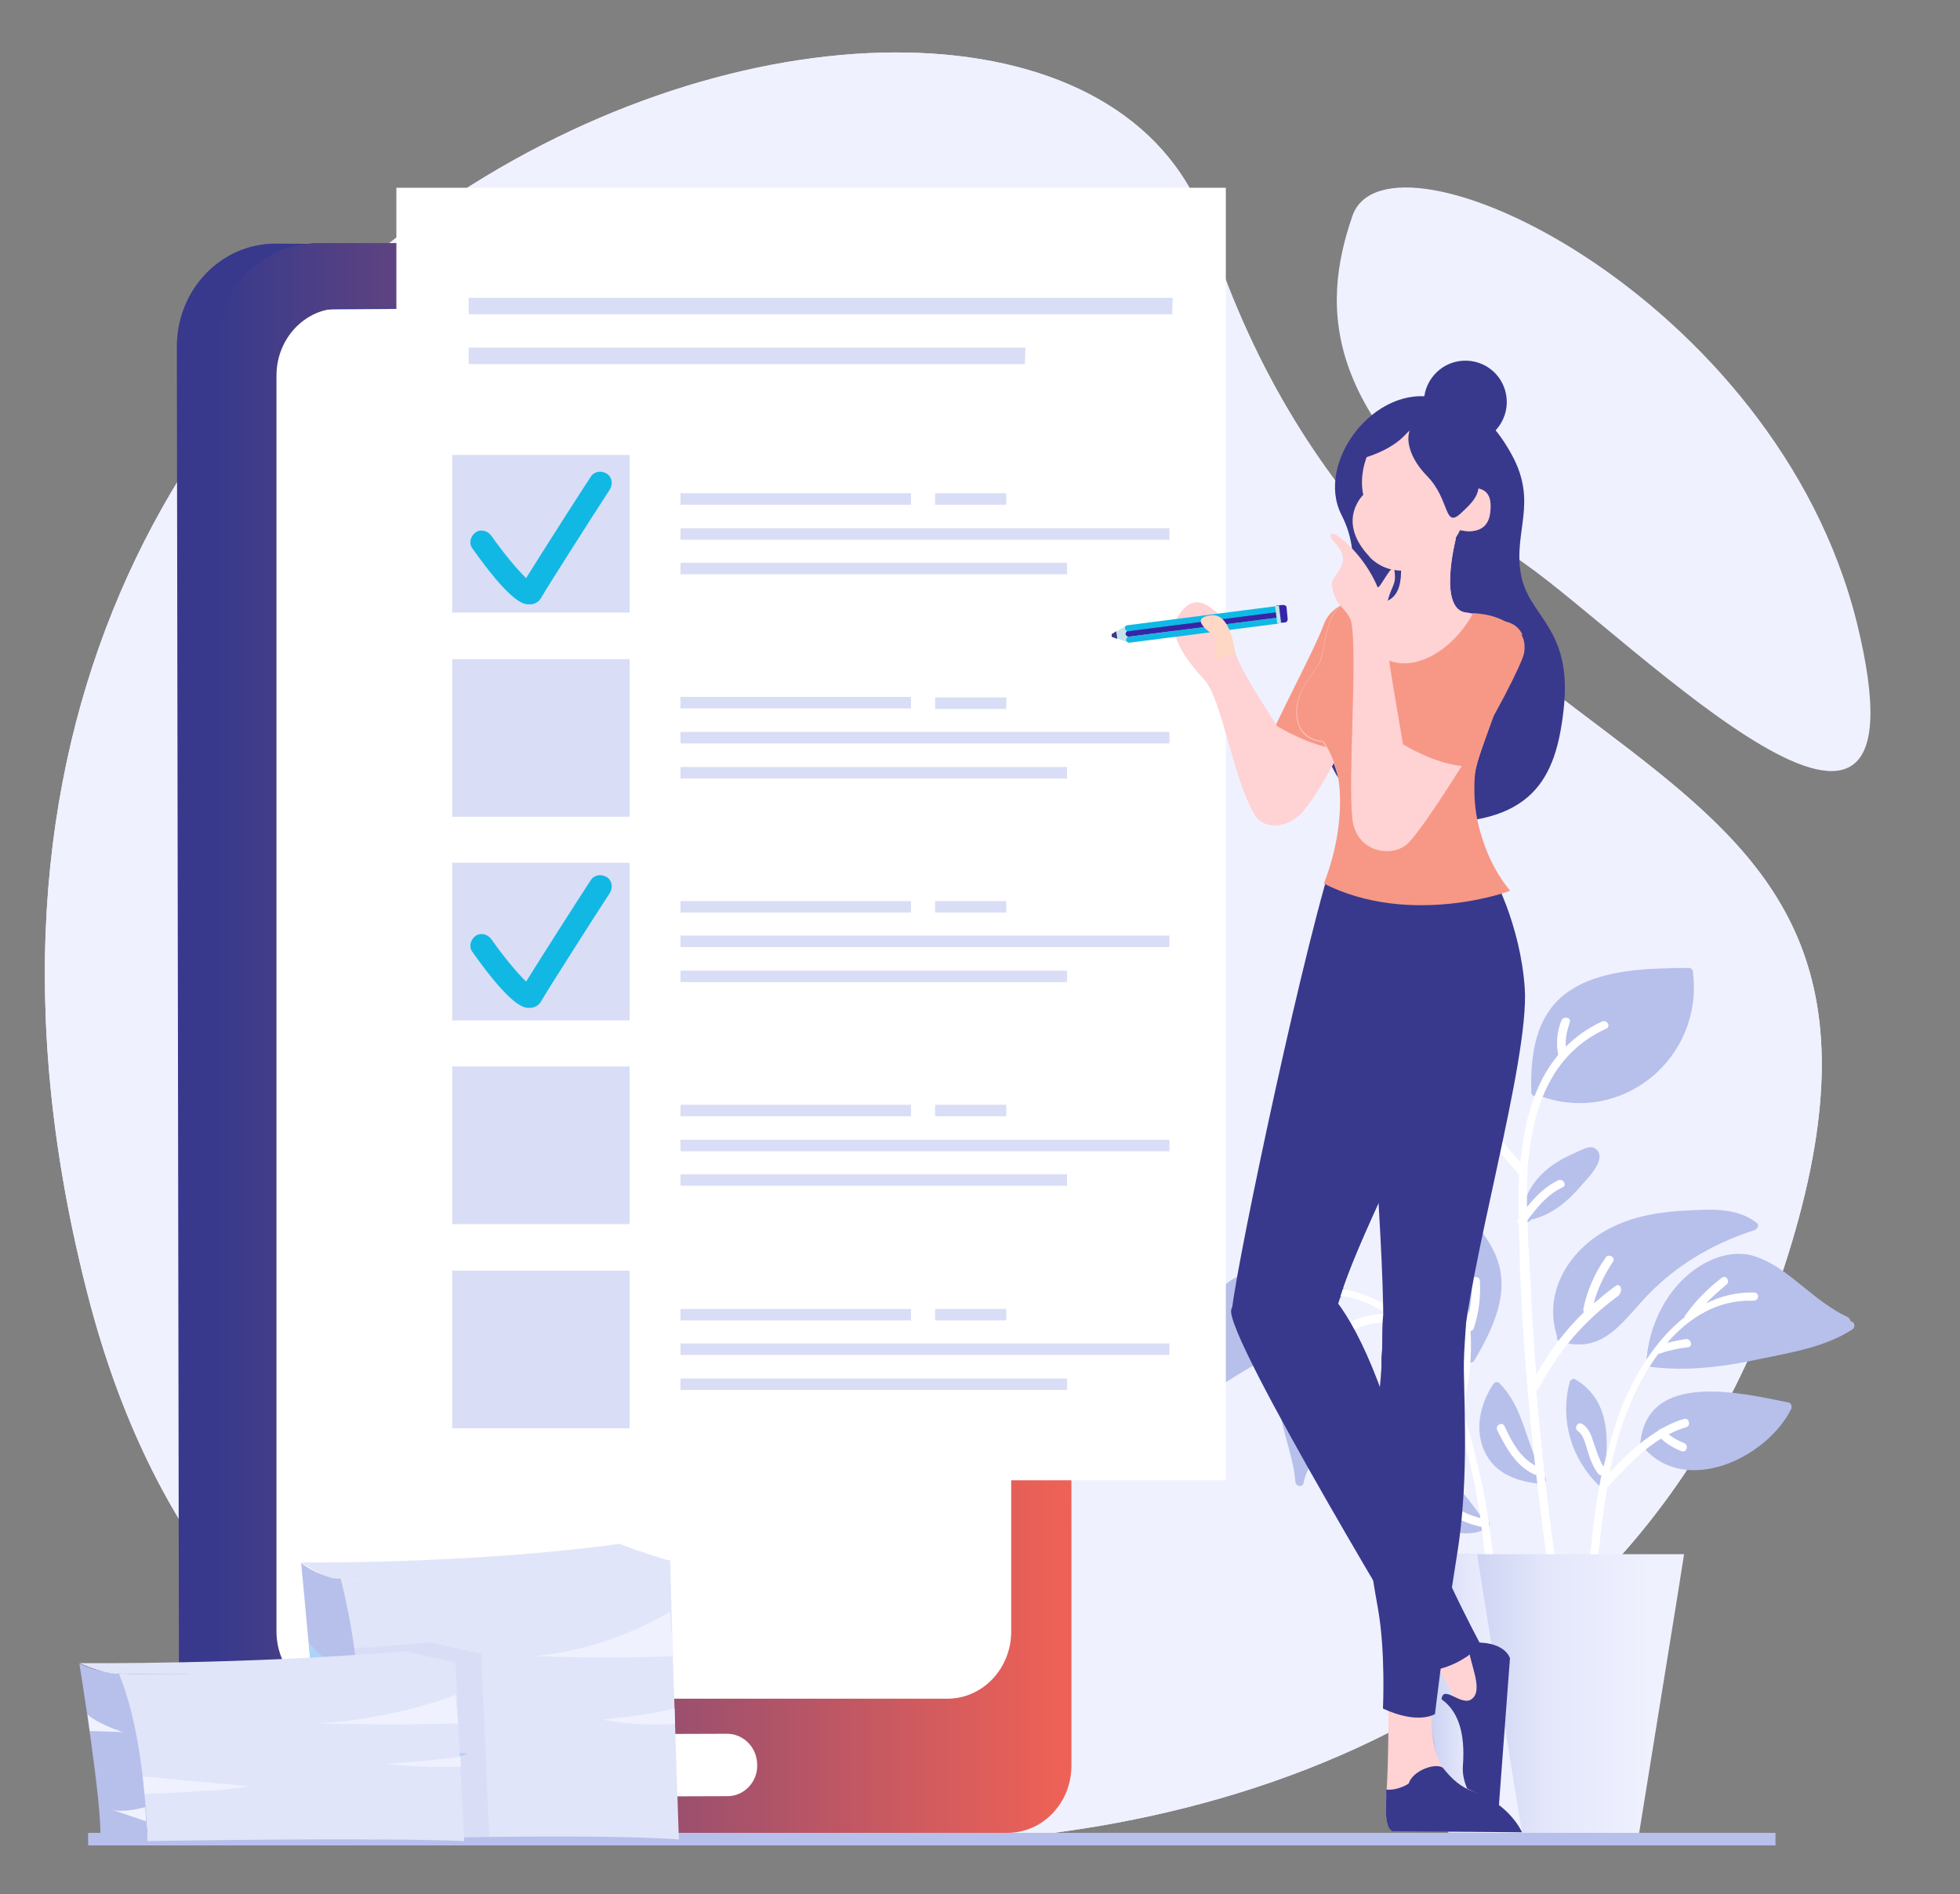
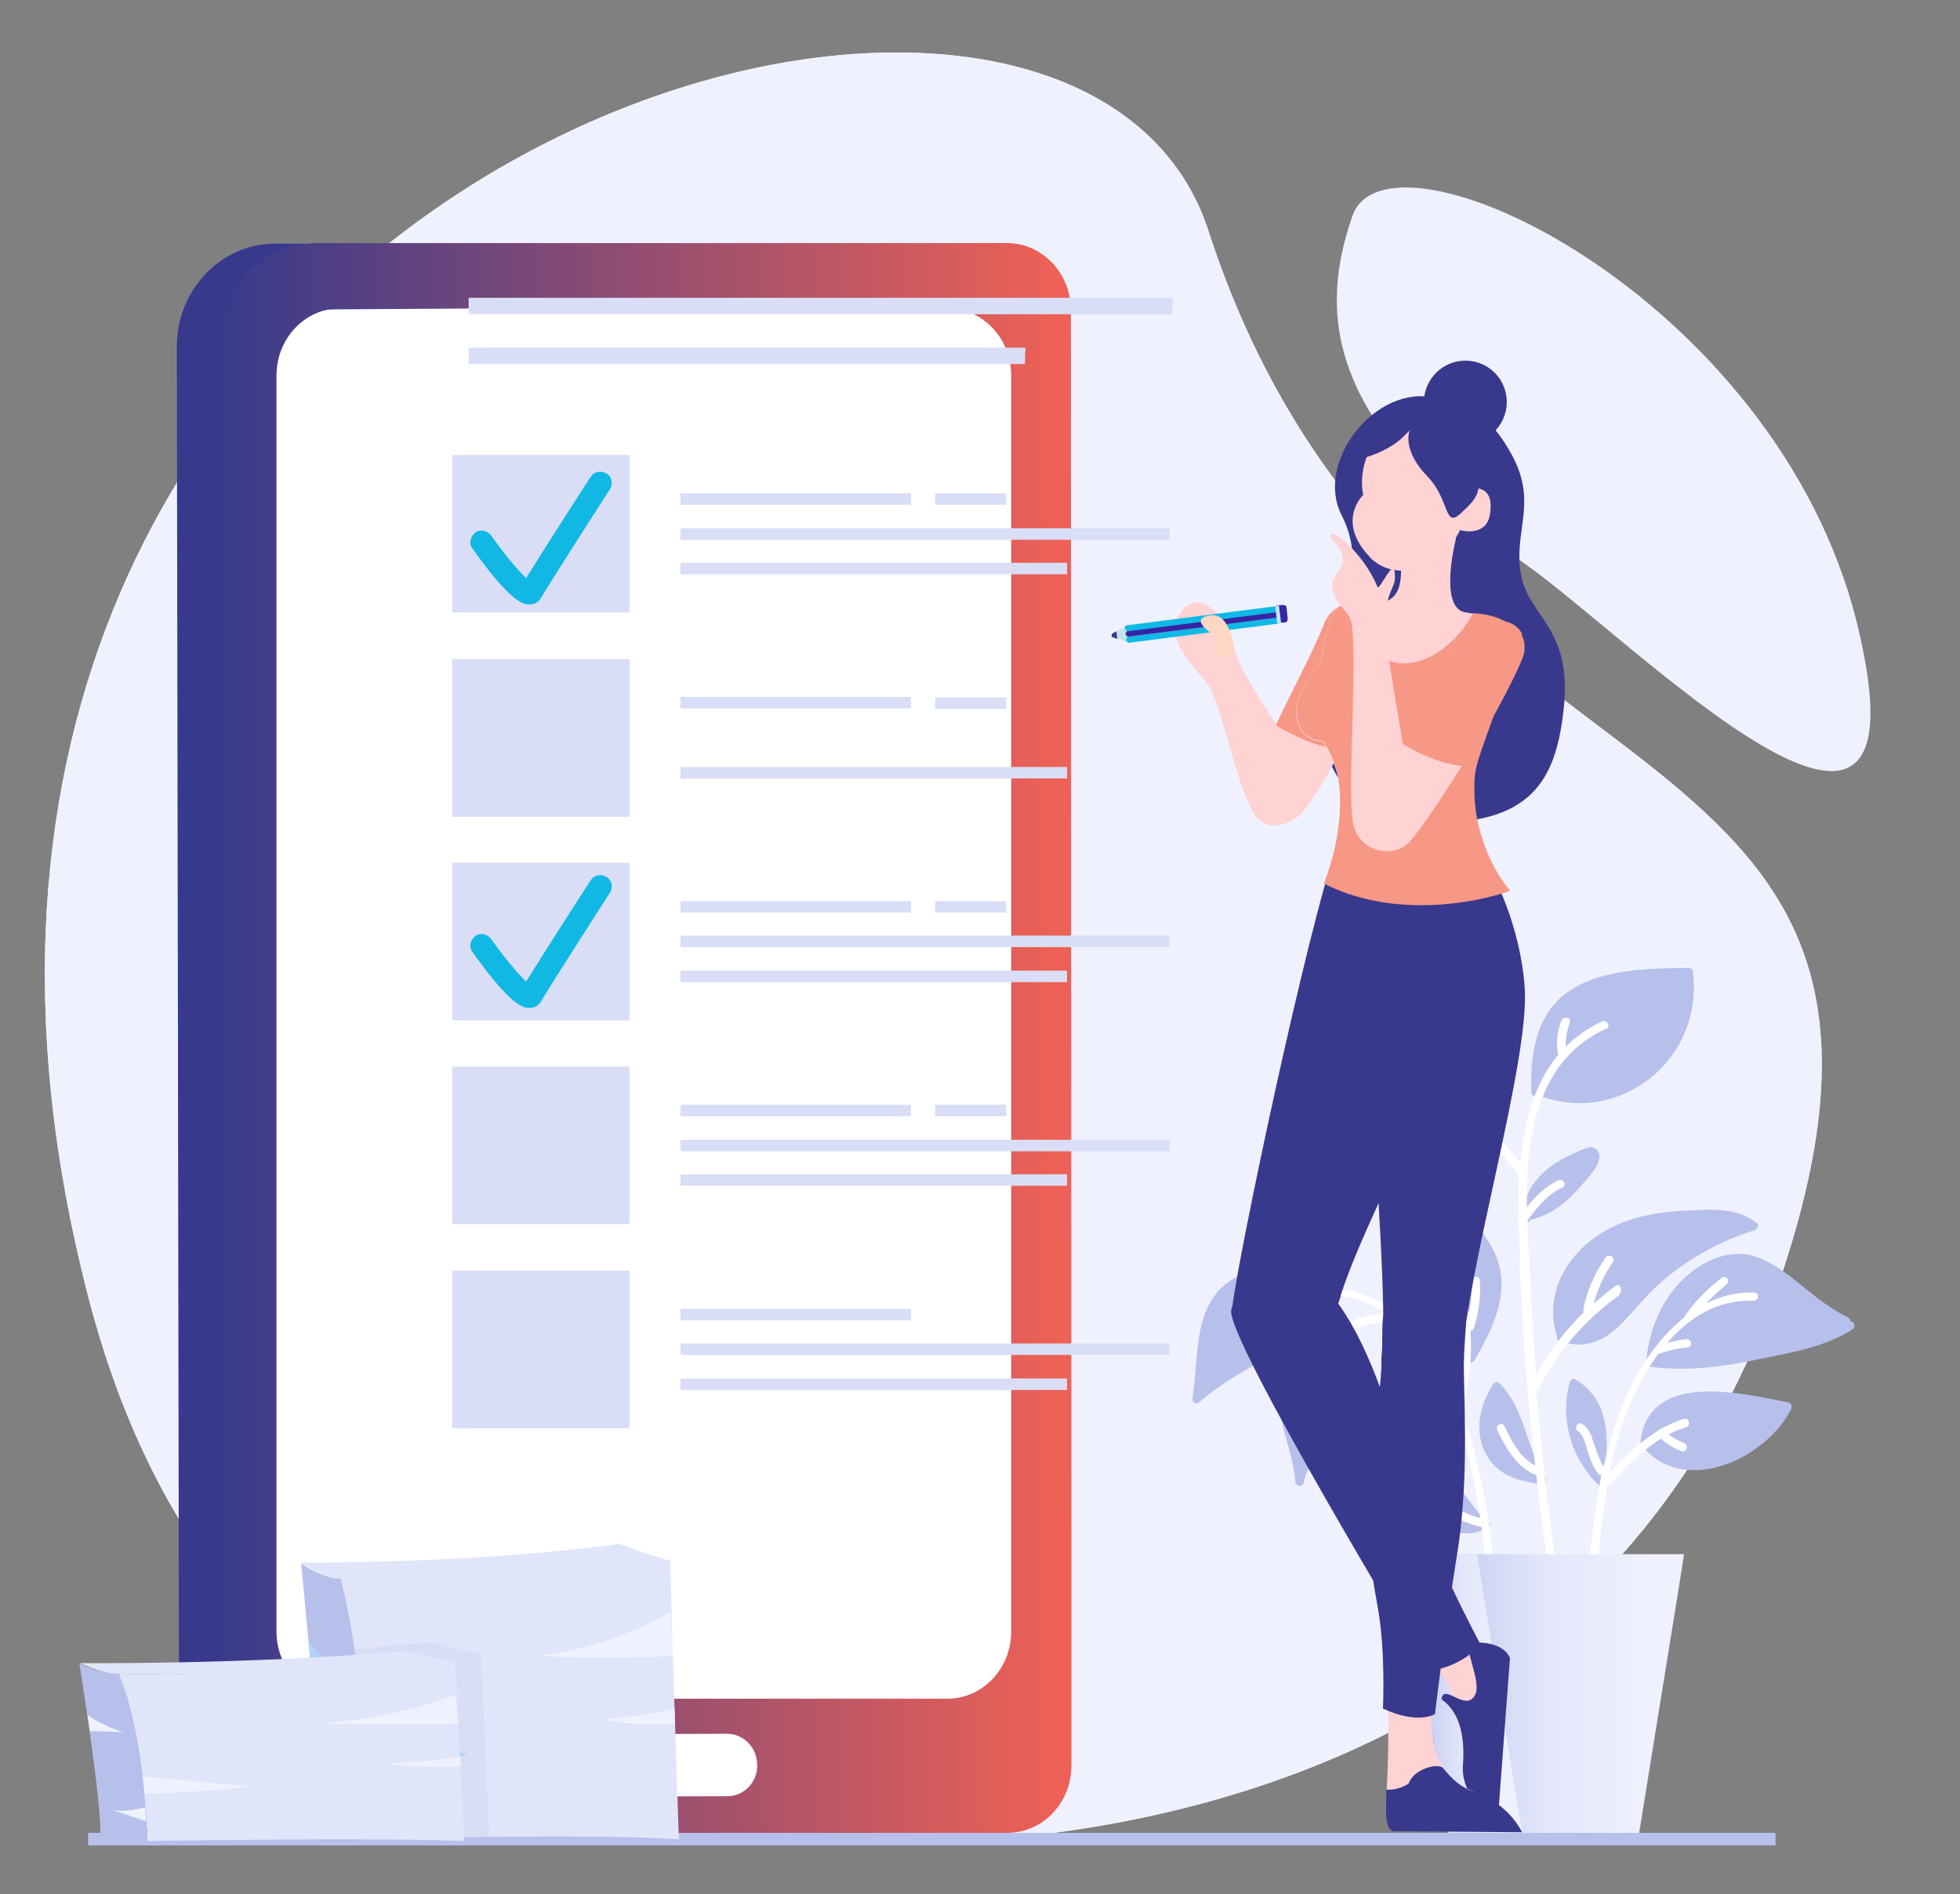
<svg xmlns="http://www.w3.org/2000/svg" version="1.1" id="Layer_1" x="0px" y="0px" viewBox="0 0 358 346" style="enable-background:new 0 0 358 346;" xml:space="preserve">
  <rect x="0" y="0" width="358" height="346" fill="#808080" stroke="none" />
  <style type="text/css">
	.st0{fill:#EAF4F5;}
	.st1{fill:#EFF1FE;}
	.st2{fill:#B7C0EB;}
	.st3{fill:#FFFFFF;}
	.st4{fill:#38398D;}
	.st5{fill:url(#SVGID_1_);}
	.st6{fill:url(#SVGID_00000125579218030047416340000011495801730799589563_);}
	.st7{fill:url(#SVGID_00000085209775118348657220000004112148313271077280_);}
	.st8{fill:url(#SVGID_00000044868410040711862050000018050789797004364442_);}
	.st9{fill:#D9DEF6;}
	.st10{fill:#12B8E4;}
	.st11{fill:#FFD2D4;}
	.st12{fill:#F69885;}
	.st13{fill:#C3E4E8;}
	.st14{fill:#3626A7;}
	.st15{fill:#0EB9E6;}
	.st16{fill:#FED8C5;}
	.st17{fill:#E1E5F9;}
	.st18{fill:#ABD7FF;}
	.st19{opacity:0.2;}
</style>
  <path class="st0" d="M156.3,336.6c51.5,1.7,144.1-14.6,171.7-112.1c27.6-97.4-72.4-75-107.3-182.4C194.6-38-37.1,31,16.1,236.8  C39.5,327.2,111.6,335.1,156.3,336.6L156.3,336.6z" />
  <path class="st1" d="M278.4,102.9c-37.5-26.2-37.1-46.8-31.4-63.4c6.4-18.8,77.4,14.4,92.2,74.4C353.9,174,298.3,116.8,278.4,102.9  L278.4,102.9z" />
  <path class="st1" d="M156.3,336.6c51.5,1.7,144.1-14.6,171.7-112.1c27.6-97.4-72.4-75-107.3-182.4C194.6-38-37.1,31,16.1,236.8  C39.5,327.2,111.6,335.1,156.3,336.6L156.3,336.6z" />
  <path class="st2" d="M324.3,334.8H16.1v2.3h308.2V334.8z" />
  <path class="st3" d="M187.3,54.4L45.4,54.7l0.6,265.2l141.9-0.3L187.3,54.4z" />
  <path class="st4" d="M50.3,44.5l82.1,0.5l0,11.2l-41.6,0.1l-29.6,0.2c-10,0-18.1,8.5-18,19l0.4,216c0,10.5,8.1,18.9,18.1,18.9  l71.2,0.2l0,23.5l-82.1,0.8c-10,0-18.1-8.4-18.1-18.9L32.3,63.5C32.2,53,40.3,44.5,50.3,44.5L50.3,44.5z" />
  <linearGradient id="SVGID_1_" gradientUnits="userSpaceOnUse" x1="39.621" y1="158.48" x2="192.747" y2="158.48" gradientTransform="matrix(1 0 0 -1 0 348)">
    <stop offset="0" style="stop-color:#373A8C" />
    <stop offset="1" style="stop-color:#ED6156" />
  </linearGradient>
  <path class="st5" d="M195.6,56.7c0-6.8-5.2-12.3-11.7-12.3l-121.2,0h-4.9c-0.4,0-0.8,0-1.2,0.1c-0.3,0-0.6,0.1-1,0.1  c-8.9,1.1-15.9,9.1-15.9,18.8l0,252.4c0,10,7.4,18.2,16.9,18.9c0.4,0,0.8,0.1,1.2,0.1h3.7l122.5,0c6.5,0,11.7-5.5,11.7-12.3v-41.9  L195.6,56.7L195.6,56.7z M184.7,68.6l0,211.9V298c0,6.8-5.2,12.3-11.7,12.3l-110.8,0c-6.5,0-11.7-5.5-11.7-12.3L50.5,68.6  c0-6.3,4.5-11.5,10.3-12.2c0.4-0.1,0.9-0.1,1.4-0.1h14.2l96.6,0C179.5,56.3,184.7,61.8,184.7,68.6L184.7,68.6z" />
  <path class="st3" d="M102.8,328.2l30.1-0.1c3,0,5.5-2.6,5.4-5.7c0-3.2-2.5-5.7-5.5-5.7l-30.1,0.1c-3,0-5.5,2.6-5.4,5.7  C97.4,325.6,99.8,328.2,102.8,328.2L102.8,328.2z" />
  <path class="st2" d="M309.2,177.4c0-0.3-0.4-0.6-0.7-0.6c-7.2,0.1-16.3,0.1-22.4,4.6c-5.7,4.2-6.6,11.5-6.4,18.1  c0,0.7,0.8,0.9,1.2,0.6c0,0,0,0,0.1,0C296.1,205.8,311.3,193.3,309.2,177.4L309.2,177.4z" />
  <linearGradient id="SVGID_00000090975137514420032240000006301738775000522371_" gradientUnits="userSpaceOnUse" x1="251.918" y1="151.489" x2="273.742" y2="151.489" gradientTransform="matrix(1 0 0 -1 0 348)">
    <stop offset="0" style="stop-color:#3626A7" />
    <stop offset="1" style="stop-color:#0EB9E6" />
  </linearGradient>
  <path style="fill:url(#SVGID_00000090975137514420032240000006301738775000522371_);" d="M274.1,207c0.1-5-1.1-10.1-5-13.6  c-4.4-4-10.8-6.3-16.1-9c-0.5-0.3-1.4,0.2-1.1,0.9c2.4,6,2,13.4,6.2,18.6c3.6,4.5,9.6,6,14.9,4.3c0.3-0.1,0.4-0.3,0.5-0.5  C273.9,207.6,274.1,207.4,274.1,207L274.1,207z" />
  <path class="st2" d="M320.9,223.4c-3.6-2.8-8.1-2.5-12.4-2.3c-4.8,0.2-9.6,0.9-13.9,3c-7.6,3.6-12.9,11.6-10.2,20  c-0.1,0.4,0.1,0.8,0.5,0.9c7.2,2.3,10.7-2.5,15-7.3c5.6-6.2,12.7-10.5,20.6-13C321,224.5,321.4,223.8,320.9,223.4z" />
  <path class="st2" d="M338.2,241.4c-0.1,0-0.2-0.1-0.3-0.1c-3.1-1.3-5.8-3.8-8.6-6.2c0,0,0,0,0,0c-3-2.6-6.2-5.1-9.8-5.8  c0,0-0.1,0-0.1,0c-1.7-0.3-3.4-0.2-5.4,0.4c-7.7,2.6-12.5,10.6-13.2,18.4c0,0.2,0,0.3,0.1,0.4c0,0,0,0.1,0,0.1  c-0.1,0.4,0.1,1,0.7,1.1c6.6,0.8,13.1,0,19.6-1.4c5.7-1.2,12.2-2.2,17.2-5.5C338.9,242.4,338.8,241.6,338.2,241.4L338.2,241.4z" />
  <path class="st2" d="M326.7,256.2c-8.4-1.7-25.9-6-27.1,7.5c0,0.4,0.2,0.7,0.6,0.7c7.7,9,22.6,1.9,27-7.1  C327.3,256.9,327.2,256.3,326.7,256.2L326.7,256.2z" />
  <path class="st2" d="M273.1,229.1c-2.2-5-7.4-10.1-12.6-12c-0.5-0.2-1,0.3-1,0.7c0.1,9.8-2.3,25.2,8.3,30.6c0.1,0,0.1,0.1,0.2,0.1  c0.3,0.4,1,0.6,1.3,0C272.7,242.7,276.1,235.8,273.1,229.1L273.1,229.1z" />
  <path class="st2" d="M245.4,235.3c-5.2-4.2-13.4-5.2-19.4-2.1c-8.4,4.3-6.9,14.4-8.2,22.2c-0.1,0.8,0.7,1.3,1.3,0.7  c8.3-7.3,19.8-10.1,26.2-19.6C245.7,236.2,245.9,235.7,245.4,235.3L245.4,235.3z" />
  <path class="st2" d="M245.5,243c-0.2-0.4-0.6-0.4-0.9-0.3c-0.2-0.3-0.6-0.4-1-0.2c-4.2,2.3-9,5.5-9.8,10.5c-1,6,2.4,11.8,2.8,17.7  c0.1,0.8,1.3,1.1,1.5,0.2c1.1-5.7,6.9-8.3,9.1-13.4C248.9,253.4,247.9,246.8,245.5,243L245.5,243z" />
  <path class="st2" d="M271.1,277.8c-4.9-6.9-9.9-12.7-18.4-14.9c-0.6-0.2-1.2,0.5-0.9,1.1c1.9,2.9,1.9,6.1,3.5,9c0.9,1.7,2.5,3,4.1,4  c3.6,2.3,8.3,4.4,12.3,2.1C272.6,278.7,271.9,277.5,271.1,277.8L271.1,277.8z" />
  <path class="st2" d="M282.1,269.7c0-0.1,0-0.1-0.1-0.2c-3.3-5.4-3.5-12.2-8.1-16.8c-0.4-0.4-0.9-0.3-1.2,0.2  c-2.3,3.6-3.4,8-1.6,12.1c2,4.4,6.1,5.6,10.5,6.1C282.4,271.1,282.6,270.2,282.1,269.7L282.1,269.7z" />
  <path class="st2" d="M291.5,209.9c-1-0.8-2.2,0-3.2,0.4c-1.8,0.8-3.5,1.6-5.1,2.8c-2.9,2.2-4.9,5.2-5.1,8.8c0,0.1,0,0.2,0,0.3  c0,0.1,0,0.2,0,0.3c0,0.9,1.2,1,1.5,0.3c3.7-0.8,6.6-3.2,9.1-6.1C289.8,215.4,293.7,211.7,291.5,209.9L291.5,209.9z" />
  <path class="st2" d="M293.2,270.3c-0.1-0.1-0.2-0.2-0.3-0.3c1-6.5,1.4-14.1-5.1-18c-0.4-0.3-1,0-1.1,0.5c-1.8,6.9,0.3,14,5.4,18.9  C292.8,272.1,293.9,271,293.2,270.3L293.2,270.3z" />
  <path class="st2" d="M337.5,240.6c-2.8-1.3-5.5-3.4-8.2-5.6c0,0,0,0,0,0c-3.1-2.5-6.3-4.9-9.8-5.8c0,0-0.1,0-0.1,0  c-1.7-0.3-3.4-0.2-5.4,0.4c-7.7,2.6-12.5,10.6-13.2,18.4c0,0.2,0,0.3,0.1,0.4c0,0,0,0.1,0,0.1c0.3,0,0.5-0.1,0.7-0.4  c0.2,0,0.3-0.1,0.4-0.2c2.5-2.7,5.2-5.2,7.8-7.7c1.3-1.2,2.5-2.8,4-3.8c3.1-2.2,5.7-1.8,8.9-0.8c3.8,1.1,7.4,3.1,10.8,5  c1.3,0.7,2.6,2,4.1,1.3c0.3-0.1,0.4-0.4,0.4-0.7C337.9,241,337.7,240.7,337.5,240.6L337.5,240.6z" />
  <path class="st3" d="M269.6,266.4c-0.7-3-1.5-6-2.6-8.9c0,0,0,0,0-0.1c1.4-4.7,1.9-9.5,1.6-14.3c0.3,0,0.5-0.2,0.6-0.5  c0.9-2.8,1.3-5.7,1.1-8.6c0-1-1.6-1-1.5,0c0.1,2-0.1,4-0.5,6c-0.3-2.3-0.8-4.5-1.5-6.8c-0.3-0.9-1.8-0.5-1.5,0.4  c2.2,7.1,2.4,14.2,0.7,21.3c-1.4-3.7-3.2-7.2-5.6-10.2c-5.7-7.3-16-11.7-24.2-8.3c0-0.3-0.2-0.5-0.5-0.6c-3.2-0.8-6.3-0.3-9.1,1.4  c-0.8,0.5-0.1,1.8,0.8,1.3c2.3-1.4,4.8-1.8,7.4-1.4c-1.9,1.1-3.6,2.6-5.1,4.7c-0.6,0.8,0.8,1.6,1.3,0.8c3.9-5.4,11-7.2,17.3-5.1  c1.8,0.6,3.5,1.5,5,2.5c-6.5-0.1-11.5,4.2-15.9,8.6c-0.7,0.7,0.4,1.8,1.1,1.1c0.9-0.9,1.8-1.7,2.7-2.6c-0.3,1.5-0.3,3.1-0.1,4.7  c0.1,1,1.6,1,1.5,0c-0.2-2-0.1-4,0.4-5.9c0-0.1,0-0.2,0-0.3c3.2-2.5,6.7-4.3,11-4c0.4,0,0.6-0.2,0.7-0.5c3.5,2.7,6.2,6.5,8.2,10.4  c3.9,7.8,6.2,16.8,7.5,25.8c-3.2-0.8-5.9-2.5-8.2-4.9c-0.7-0.7-1.7,0.4-1.1,1.1c1.1,1.2,2.4,2.3,3.8,3.1c-0.9,0-1.8,0-2.6-0.2  c-1-0.1-1.4,1.3-0.4,1.5c1.5,0.2,2.9,0.3,4.4,0.2c0.3,0,0.5-0.2,0.6-0.4c1.1,0.5,2.3,0.9,3.6,1.2c0.1,0,0.1,0,0.1,0  c0.6,4.3,0.9,8.7,1.1,12.9c0,1,1.6,1,1.5,0C272.9,283.2,271.7,274.7,269.6,266.4L269.6,266.4z" />
  <path class="st3" d="M295.1,234.9c-1.4,1-2.7,2.1-4,3.2c0.7-2.7,1.9-5.2,3.5-7.6c0.6-0.8-0.8-1.6-1.3-0.8c-2,2.8-3.4,6-4.1,9.4  c0,0.2,0,0.4,0.1,0.6c-3.4,3.3-6.3,7.1-8.7,11.4c-0.4-5.3-0.8-10.6-1-15.9c-0.2-3.8-0.5-8-0.6-12.3c1.8-2.4,3.6-4.7,6.4-6  c0.9-0.4,0.1-1.7-0.8-1.3c-2.3,1.1-4.1,2.9-5.7,4.9c0-2,0-4.1,0.1-6.1c0.1-0.2,0.1-0.5,0-0.7c0.8-10.8,4-21.1,14.4-25.8  c0.9-0.4,0.1-1.7-0.8-1.3c-2.6,1.2-4.8,2.8-6.6,4.6c-0.1-1.5,0.2-2.9,0.7-4.4c0.4-0.9-1.1-1.3-1.5-0.4c-0.8,2-1,4.1-0.6,6.2  c0,0,0,0.1,0,0.1c-4.4,5.3-6.2,12.3-6.9,19.6c-2.2-2.6-4.4-5.2-6.7-7.7c0.2-0.1,0.4-0.3,0.4-0.6c-0.1-2.2-0.8-4.2-2.1-5.9  c-0.6-0.8-1.9,0-1.3,0.8c0.9,1.3,1.5,2.8,1.7,4.3c-0.8-1-1.7-1.9-2.5-2.9c-0.6-0.7-1.7,0.3-1.1,1.1c3.8,4.4,7.6,8.8,11.4,13.2  c-0.2,2.7-0.2,5.4-0.1,8c0,0-0.1,0.1-0.1,0.1c-0.3,0.4-0.1,0.7,0.1,0.9c0.1,2.6,0.2,5.1,0.2,7.5c0.5,12.2,1.4,24.4,2.8,36.6  c-2.8-1.5-4.3-4.4-5.6-7.2c-0.4-0.9-1.8-0.1-1.3,0.8c1.6,3.2,3.4,6.5,6.7,8c0.1,0.1,0.3,0.1,0.4,0.1c0.9,7.8,1.9,15.6,3.1,23.4  c0.1,1,1.6,0.6,1.5-0.4c-2-12.8-3.5-25.6-4.6-38.4c0.1-0.1,0.3-0.1,0.4-0.3c3.5-6.8,8.4-12.5,14.6-17  C296.6,235.6,295.9,234.3,295.1,234.9L295.1,234.9z" />
  <path class="st3" d="M320.4,236.1c-3.2-0.1-6.2,0.7-8.8,2c1.1-1.2,2.4-2.3,3.7-3.4c0.8-0.6,0-1.9-0.8-1.3c-2.6,2-4.8,4.2-6.7,6.9  c-0.1,0.1-0.1,0.2-0.1,0.3c-5.2,4.1-9,10.3-11.4,16.2c-1.4,3.6-2.5,7.3-3.4,11.1c-0.9-1.4-1.3-3-1.9-4.6c-0.4-1.3-0.8-2.4-2-3.2  c-0.8-0.5-1.6,0.8-0.8,1.3c1.2,0.8,1.5,3,2,4.3c0.4,1.3,0.9,2.4,1.7,3.5c0.2,0.2,0.4,0.3,0.6,0.3c-1.9,9.3-2.4,18.9-3.3,28.2  c-0.1,1,1.4,1,1.5,0c0.8-8.6,1.4-17.5,2.9-26.1c0.1,0,0.2-0.1,0.3-0.2c2.9-3.2,5.9-6.4,9.5-8.6c1.1,1,2.4,1.8,3.8,2.3  c0.9,0.3,1.3-1.2,0.4-1.5c-1-0.4-2-0.9-2.8-1.6c1-0.5,2.1-1,3.2-1.3c0.9-0.3,0.5-1.8-0.4-1.5c-1.5,0.4-2.9,1.1-4.2,1.8  c-0.2,0-0.4,0.2-0.6,0.4c-3.3,2-6.1,4.7-8.8,7.6c0.5-2.4,1.1-4.8,1.8-7.2c1.5-4.8,3.8-10.1,7.1-14.5c0,0,0.1,0,0.1,0  c1.7-0.6,3.5-1,5.3-1.2c1-0.1,0.6-1.6-0.4-1.5c-1.1,0.2-2.3,0.4-3.4,0.7c4-4.6,9.2-7.9,15.6-7.7  C321.4,237.7,321.4,236.1,320.4,236.1L320.4,236.1z" />
  <linearGradient id="SVGID_00000179634014726089511510000005513926050851118259_" gradientUnits="userSpaceOnUse" x1="256.457" y1="309.34" x2="307.647" y2="309.34">
    <stop offset="0" style="stop-color:#B7C0EB" />
    <stop offset="0.51" style="stop-color:#E4E7FB" />
    <stop offset="0.88" style="stop-color:#EFF1FE" />
  </linearGradient>
  <path style="fill:url(#SVGID_00000179634014726089511510000005513926050851118259_);" d="M307.6,283.9l-1.2,7.6l-2.2,13.6l-4.8,29.7  h-34.9l-4.8-29.7l-2.2-13.6l-1.2-7.6H307.6z" />
  <linearGradient id="SVGID_00000042000477060759904370000008697953734021874873_" gradientUnits="userSpaceOnUse" x1="256.457" y1="309.34" x2="277.959" y2="309.34">
    <stop offset="0" style="stop-color:#B7C0EB" />
    <stop offset="0.51" style="stop-color:#E4E7FB" />
    <stop offset="0.88" style="stop-color:#EFF1FE" />
  </linearGradient>
  <path style="fill:url(#SVGID_00000042000477060759904370000008697953734021874873_);" d="M271,291.5l-1.2-7.6h-13.3l1.2,7.6  l2.2,13.6l4.8,29.7H278l-4.8-29.7L271,291.5z" />
-   <path class="st3" d="M223.9,34.3H72.4v236.1h151.5V34.3z" />
  <path class="st9" d="M115,83.1H82.6v28.8H115V83.1z" />
  <path class="st9" d="M115,120.4H82.6v28.8H115V120.4z" />
  <path class="st9" d="M115,157.6H82.6v28.8H115V157.6z" />
  <path class="st9" d="M115,194.8H82.6v28.8H115V194.8z" />
  <path class="st9" d="M115,232.1H82.6v28.8H115V232.1z" />
  <path class="st9" d="M124.3,90.1v2.1h42.1l0-2.1H124.3z" />
  <path class="st9" d="M124.3,96.5v2.1h89.3l0-2.1H124.3z" />
  <path class="st9" d="M124.3,102.8v2.1h70.6l0-2.1H124.3z" />
  <path class="st9" d="M170.8,92.2h13l0-2.1h-13L170.8,92.2z" />
  <path class="st9" d="M85.6,54.4v3h128.5l0.1-3H85.6z" />
  <path class="st9" d="M85.6,63.5v3h101.6l0.1-3H85.6z" />
  <path class="st9" d="M124.3,127.3v2.1h42.1l0-2.1H124.3z" />
-   <path class="st9" d="M124.3,133.7v2.1h89.3l0-2.1H124.3z" />
  <path class="st9" d="M124.3,140.1v2.1h70.6l0-2.1H124.3z" />
  <path class="st9" d="M170.8,129.5h13l0-2.1h-13L170.8,129.5z" />
  <path class="st9" d="M124.3,164.6v2.1h42.1l0-2.1H124.3z" />
  <path class="st9" d="M124.3,170.9v2.1h89.3l0-2.1H124.3z" />
  <path class="st9" d="M124.3,177.3v2.1h70.6l0-2.1H124.3z" />
  <path class="st9" d="M170.8,166.7h13l0-2.1h-13L170.8,166.7z" />
  <path class="st9" d="M124.3,201.8v2.1h42.1l0-2.1H124.3z" />
  <path class="st9" d="M124.3,208.2v2.1h89.3l0-2.1H124.3z" />
  <path class="st9" d="M124.3,214.5v2.1h70.6l0-2.1H124.3z" />
  <path class="st9" d="M170.8,203.9h13l0-2.1h-13L170.8,203.9z" />
  <path class="st9" d="M124.3,239.1v2.1h42.1l0-2.1H124.3z" />
  <path class="st9" d="M124.3,245.4v2.1h89.3l0-2.1H124.3z" />
  <path class="st9" d="M124.3,251.8v2.1h70.6l0-2.1H124.3z" />
-   <path class="st9" d="M170.8,241.2h13l0-2.1h-13L170.8,241.2z" />
  <path class="st10" d="M96.5,184.1c-1,0-3.4-0.6-10.2-10.2c-0.7-0.9-0.4-2.2,0.5-2.9c0.9-0.7,2.2-0.4,2.9,0.5c2.1,3,4.8,6.3,6.4,7.8  c2.9-4.7,11.3-17.8,11.8-18.5c0.6-1,1.9-1.2,2.9-0.6c1,0.6,1.2,1.9,0.6,2.9c-3.2,4.9-11.6,18.1-12.5,19.7c-0.4,0.8-1.2,1.3-2.1,1.3  C96.6,184.1,96.5,184.1,96.5,184.1L96.5,184.1z" />
  <path class="st10" d="M96.5,110.4c-1,0-3.4-0.6-10.2-10.2c-0.7-0.9-0.4-2.2,0.5-2.9c0.9-0.7,2.2-0.4,2.9,0.5c2.1,3,4.8,6.3,6.4,7.8  c2.9-4.7,11.3-17.8,11.8-18.5c0.6-1,1.9-1.2,2.9-0.6c1,0.6,1.2,1.9,0.6,2.9c-3.2,4.9-11.6,18.1-12.5,19.7c-0.4,0.8-1.2,1.3-2.1,1.3  C96.6,110.4,96.5,110.4,96.5,110.4L96.5,110.4z" />
  <path class="st11" d="M266.2,312.3c-0.6-2.9-2.4-5.9-4.9-9.2l6.7-4.3c1.8,3,2.3,4.6,5.7,8.2c2.2,2.3,0.4,9.7-5.2,11.1  C268.3,318.1,267.1,316.6,266.2,312.3L266.2,312.3z" />
  <path class="st4" d="M268.6,310.5c-1.9,1-5-2.8-5.3-0.1c2.8,2,4.4,5.7,3.9,12.2c-0.4,5.9,6.3,10.9,6.3,10.9l2.3-30.6  c0,0-0.9-3.4-7.6-2.8C268,303.2,271.4,308.9,268.6,310.5L268.6,310.5z" />
  <path class="st11" d="M268.8,327.1c-9.5-4-6.4-13.2-8-19.2l-7.2,2.7c0,0,0.1,10.8-0.4,17.6c-0.5,6.9,1.5,6.2,1.5,6.2l23.3,0.2  C278,334.7,275.4,329.9,268.8,327.1L268.8,327.1z" />
  <path class="st4" d="M269,327.2c-2.1-0.7-3.8-2.2-5.3-4.1c-0.9-1.3-5.6,0.1-6.4,2.7c0,0-1.9,1.3-4.1,1.1c0,0.5,0,0.9,0,1.4  c-0.5,6.9,1.5,6.2,1.5,6.2l23.3,0.2C278,334.7,275.8,329.5,269,327.2L269,327.2z" />
  <path class="st4" d="M243.2,157.5c-6.4,20.9-18.7,80.1-18.2,82.6c0.6,3.1,16.2,13.4,18.9,0.2c4.1-20.5,42.5-76.1,17.7-92.4  C252.5,142,245.1,151.1,243.2,157.5L243.2,157.5z" />
  <path class="st4" d="M268.2,156c-1.5-3.3-3.6-6.1-6.6-8c-0.3-0.2-0.5-0.3-0.8-0.5c0,0-0.1,0-0.1-0.1c-1.4-0.8-2.8-1.2-4.1-1.4  c2.6,16.1,1.5,31.7-1.1,45.6l-4.3-21.9c0,0-6.6,17.4-4.4,36.7c0.4,3.6-0.1,7.2-1.3,10.5c-5.4,15-8.2,24.8-9,26  c1.2-0.7,3.5,0.5,5.8,1.3c0.7-1,1.3-2.3,1.6-4C247.5,222.5,277.2,177.9,268.2,156L268.2,156z" />
  <path class="st4" d="M278.5,180.5c-0.8-11.5-5.7-20.9-7.4-23.4c-2.8-4.2-11.7-7.4-16.2-0.7c-4.5,6.7-3.7,10.3-4.5,25.3  c-0.8,15,3.3,54.6,2,65.5c-1.3,10.9,13.9,17.1,14.7,1C267.9,232,279.4,193.8,278.5,180.5z" />
  <path class="st4" d="M267.4,251.3c-0.1-3.1,0.1-5.3,0.3-8.4c0.8-13.2-14.8-5.7-15.1-2.2c-0.4,4.4,0.5,6.8-1.7,21.8  c-2.2,15-0.6,23.5,0.8,31.4c1.4,7.9,0.9,18.2,0.9,18.2c6.5,3,9.5,1,9.5,1s1.9-16,4-28.9C268.2,271.5,267.5,258.6,267.4,251.3  L267.4,251.3z" />
  <path class="st4" d="M270.3,300.2c0,0-0.7,1.2-2.4,2.4c-0.1,0.1-0.2,0.1-0.3,0.2c-1.5,1-3.8,2.1-6.9,2.5c0,0-37.2-61.4-35.8-66.1  c0.6-2.1,7.6-12.5,16.4-4.6c4.7,4.2,10,13.8,15.2,32.8c0.1,0.4,0.2,0.9,0.4,1.4C260.1,281.3,270.3,300.2,270.3,300.2L270.3,300.2z" />
  <path class="st4" d="M267.1,65.9c-4.2,0.3-7.3,4-7,8.1c0.3,4.2,4,7.3,8.1,7c4.2-0.3,7.3-4,7-8.1C274.9,68.7,271.3,65.6,267.1,65.9z" />
  <path class="st4" d="M277.8,104.9c-1.4-7.8,3.1-13-1.6-21.7c-4.7-8.7-9.3-9.4-13.8-10.5C251.1,70,240.2,84.5,245,94  c4.5,8.8,0.7,16.1-2.6,23.8c-3.3,7.7-3.6,31.4,17,32.4c20.6,1,24.8-8,26.2-20.6C287.3,114.6,279.2,112.8,277.8,104.9z" />
  <path class="st11" d="M237.1,149.1c-0.4,0.3-0.8,0.6-1.2,0.7c-4,1.8-8.8-1.6-7.2-6.6c1.4-4.5,11-23.3,13.1-29.2  c2.3-6.4,13.7-5.6,12.8,2c-0.2,1.6-3.6,9-7.5,16.7C242.8,141.4,239,147.7,237.1,149.1L237.1,149.1z" />
  <path class="st11" d="M241.4,115.3c-1.2,6.2-7.1,26.1-7.7,30.7c-0.2,1.7,0.1,3.2,0.8,4.4c0.1-0.9,3-14.5,3.8-17.9  c1.5-6.7,4.4-16.1,11.2-19.2c1.8-0.8,3.7-1.1,5.5-1C251.2,109.8,242,112.1,241.4,115.3z" />
  <path class="st12" d="M251.5,110.2c2.2,0.8,3.8,2.7,3.4,5.7c-0.1,0.5-0.4,1.6-0.9,3.1c-1.4,4.1-4.3,11.4-8,17.9  c-1.9,0.2-6.7-0.7-13-4.4c3.5-7.3,7.6-15.1,8.8-18.4C243.2,110.2,248.1,108.9,251.5,110.2L251.5,110.2z" />
  <path class="st11" d="M269.3,141.7c0.5-3.2,1.9-6.1,5.4-16.9c1.4-4.2,2.9-7.5,1.9-9.5c-1.2-2.5-5.5-3.1-8.6-3.3  c-5.5-0.3-2.1-13.5-2.1-13.5c-0.7-2.8-9.9-2.8-10,6.1c-0.1,8.9-8.6,4.3-10.8,5.9c-3,2.1-3,7.1-3.8,9.7c-0.7,2.6-4.8,5.5-4.5,10.4  c0.3,4.9,4.8,4.9,4.8,4.9c1.5,2,2.7,5.4,3.1,7.8c0.9,5.7-0.7,11.8-0.7,11.8c15.8,8,27.4,1.8,27.4,1.8S267.7,151.2,269.3,141.7  L269.3,141.7z" />
  <path class="st11" d="M268,111.9c-5.5-0.3-2.1-13.5-2.1-13.5c-0.4-1.6-3.4-2.3-6-1.1c1.7,0.5,5.4,8.3,2.3,19.2  c-0.9,3.1-4.4,4.8-7.5,5.2c0,0,19.5,4.5,20,2.9C276,120.5,271.1,112.1,268,111.9z" />
  <path class="st11" d="M255.4,116.4c-0.4-4.1,0.3-5.4,0.3-5.4c0.8-3.2,0.5-2.7,0.2-5.3c0,0,0,0,0,0c-0.7,6.4-6.8,4.1-9.7,4.4  c0.8,1.7,2,2.3,2.7,3.9c0.1,0.2,0.2,0.4,0.2,0.6c1.2,5.8-0.6,28.2,0.2,35.9c0.8,7.8,10.9,7.4,11.1,2.1  C260.7,145.9,255.9,123.9,255.4,116.4C255.4,116.4,255.4,116.4,255.4,116.4L255.4,116.4z" />
  <path class="st12" d="M275.8,162.7C275.8,162.7,275.9,162.7,275.8,162.7c0.1,0.1-18.2,6.7-34-1.3c0,0,3.8-8.8,2.8-18.1  c-0.2-2.4-1.4-5.9-2.9-7.9c0,0-4.6-0.1-4.8-4.9c-0.3-4.9,3.8-7.8,4.5-10.4c0.7-2.6,0.8-7.5,3.8-9.7c0.6-0.4,1.8-0.4,3.1-0.3  c-0.3,4.5,1.3,8.5,4.6,10.2c5.1,2.7,12.2-1.1,16.2-8.3c1.4,0.1,2.9,0.3,4.2,0.8c1.5,0.5,2.8,1.3,3.4,2.5c0.1,0.1,0.1,0.2,0.1,0.3  c0.7,2-0.8,5.2-2.1,9.2c-3.5,10.9-5.1,13.7-5.4,16.9c-0.1,0.9-0.1,1.9-0.1,2.8c0,3.2,0.6,6,1.3,8.4c0,0.1,0.1,0.2,0.1,0.3  C272.4,158.8,275.3,162.1,275.8,162.7L275.8,162.7z" />
  <path class="st12" d="M275.8,162.7C275.8,162.7,275.9,162.7,275.8,162.7c0.1,0.1-9.1-4.9-17.5-4.4c-5.9,0.4-3.3-4.8-1.7-10.5  l2.1-7.6c2.5-0.4,4.6-2.1,5.5-4.7c1.1-3.5-0.9-7.7-4.5-8.7c0,0,16.3-12.9,16.9-11.7c0.1,0.1,0.1,0.2,0.1,0.3c0.7,2-0.5,5.2-1.8,9.2  c-3.5,10.9-5.2,13.7-5.5,17c-0.1,0.9-0.1,1.8-0.1,2.7c0,3.1,0.5,5.9,1.3,8.4c0,0.1,0.1,0.2,0.1,0.3  C272.4,158.6,275.3,162.1,275.8,162.7L275.8,162.7z" />
  <path class="st11" d="M229.2,148.9c-4-6.7-6-21.2-9.2-24.7c-3.2-3.5-6.9-8.3-4.9-11.5c1.6-2.6,3.5-3.7,6.3-1.5  c1.8,1.4,2.7,2.3,4.1,7.5c1.3,5.2,10,16.2,13,23.4C241.4,149.3,232,153.4,229.2,148.9L229.2,148.9z" />
  <path class="st11" d="M266.6,89.4c0,0-4.3-11.1-8.1-11.3c-3.7-0.2-6.7,0.2-8.4,4.3c0,0-2,3.7-1.1,8c0,0-4.8,4.5,0.7,10.8  c5.5,6.3,14.2,1.6,17-4.4c0,0,5,1.5,5.5-3.2C272.8,88.9,269.8,88.8,266.6,89.4L266.6,89.4z" />
  <path class="st11" d="M266.6,89.4c0,0-4.3-11.1-8.1-11.3c-3-0.2-5.5,0.1-7.2,2.3c2.5-0.7,11.6,8.9,11.8,14.8c0.2,6-6,9.9-11.3,7.5  c-0.6-0.3-1.2-0.7-1.8-1.1c5.5,5.7,13.9,1.1,16.6-4.8c0,0,5,1.5,5.5-3.2C272.8,88.9,269.8,88.8,266.6,89.4L266.6,89.4z" />
  <path class="st4" d="M247.4,84.1c0,0,5.8-1.1,9.1-4.5c3.2-3.4,5-2.9,5-2.9C251.2,72.6,247.4,84.1,247.4,84.1z" />
  <path class="st4" d="M258.3,77.4c-1.6,1.3-1.8,5.3,2.4,9.6c4.2,4.3,3,9.7,6.2,6.7c3.2-3,3.2-3.5,3.4-7.5  C270.5,82.2,261.7,74.5,258.3,77.4L258.3,77.4z" />
  <path class="st11" d="M278.3,119.3c-0.3,1.9-5.8,11.8-11.3,20.6c-4.3,6.9-8.6,13.2-10.1,14.4c-4.2,3.1-10.2-0.8-8.2-6.2  c0.7-2,3.6-7.1,6.8-12.6c3.2-5.4,6.6-11.3,8.5-15.1c0.5-0.8,0.8-1.4,1.1-2c1.9-4.4,8.8-6,11.9-3.4  C278.1,115.9,278.6,117.4,278.3,119.3L278.3,119.3z" />
-   <path class="st11" d="M258.9,136.9c0,0,2.6,8.6-0.7,15.5c-3.4,6.9-3.2-14.6-3.2-14.6l1.7-2.7L258.9,136.9L258.9,136.9z" />
  <path class="st12" d="M278.4,119.2c-0.3,1.9-5.5,12-10.9,20.7c-0.2,0-0.3,0-0.5,0c-2-0.1-6.3-1.2-11.5-4.4c-0.3-0.2-0.5-0.3-0.8-0.5  c3.1-5.9,7.2-11.2,9.3-14.6c0.5-0.8,0.8-1.4,1.1-2c1.9-4.4,8.8-6,11.9-3.4C278.1,115.8,278.7,117.2,278.4,119.2L278.4,119.2z" />
  <path class="st12" d="M268,116.8c2.8-2.8,7.2-1.9,10.1-0.8c-2-4.7-10.6-2.5-12.6,1.8c-1.5,3.2-6.9,10-10.7,17.2c0,0,0.1,0,0.1,0.1  C259.4,131.5,263.9,120.8,268,116.8L268,116.8z" />
  <path class="st11" d="M253.1,115.4c-0.4-4.1,0.3-5.4,0.3-5.4c0.8-3.2,1.7-3.1,1.3-5.8c-0.3-1.9-2.8,3.8-3.1,3  c-1.8-4.3-5-7.7-7.1-9.2c-1.6-1.1-1.9-0.1-0.9,0.9c4.2,4.3-0.8,5.9-0.3,8.3c0.6,3.4,2.3,3.7,3.3,5.8c0.1,0.2,0.2,0.4,0.2,0.6  c1.2,5.8-0.6,28.2,0.2,35.9c0.8,7.8,10.9,7.4,11.1,2.1C258.4,145,253.6,122.9,253.1,115.4L253.1,115.4L253.1,115.4z" />
  <path class="st4" d="M270.3,300.2c0,0-0.7,1.2-2.4,2.4c-0.1,0.1-0.2,0.1-0.3,0.2c-7-10.8-15.6-30.2-18-40.4  c-1.3-5.6-3.5-12.7-5.3-18.5c-1.4-4.2-2.5-7.8-3.1-9.3c4.7,4.2,10,13.8,15.2,32.8c0.1,0.4,0.2,0.9,0.4,1.4  C260.1,281.3,270.3,300.2,270.3,300.2L270.3,300.2z" />
  <path class="st13" d="M204,115.3l0.2,1.4l2.1,0.7l-0.4-3.2L204,115.3z" />
  <path class="st14" d="M233.1,110.6l0.4,3.2l1.2-0.1c0.3,0,0.5-0.3,0.5-0.6L235,111c0-0.3-0.3-0.5-0.6-0.5L233.1,110.6L233.1,110.6z" />
  <path class="st15" d="M205.7,116.9c0,0.3,0.3,0.5,0.6,0.5l27.3-3.5l-0.1-1.1l-27.3,3.5C205.9,116.3,205.7,116.6,205.7,116.9  L205.7,116.9z" />
  <path class="st14" d="M205.6,115.8c0,0.3,0.3,0.5,0.6,0.5l27.3-3.5l-0.1-1.1l-27.3,3.5C205.8,115.3,205.6,115.5,205.6,115.8z" />
  <path class="st15" d="M205.5,114.8c0,0.3,0.3,0.5,0.6,0.5l27.3-3.5l-0.1-1.1l-27.3,3.5C205.6,114.2,205.4,114.5,205.5,114.8z" />
  <path class="st13" d="M233.6,110.6l-0.7,0.1l0.4,3.2l0.7-0.1L233.6,110.6z" />
  <path class="st4" d="M203.2,116.4l0.9,0.3l-0.2-1.4l-0.8,0.5C203,116,203,116.3,203.2,116.4z" />
  <path class="st16" d="M225.6,119.3c0,0-0.7-7.4-4.4-6.9c-3.7,0.4-0.9,2.6-0.1,3.2c2.2,1.7,0.5,4.9,0.5,4.9L225.6,119.3z" />
  <path class="st17" d="M62.1,288.3c0,0,5.1,32.3,5.1,47.7c0,0,40.9-1.2,56.8,0c0,0-1.1-31.6-1.6-51C122.4,285,77.3,289.4,62.1,288.3  L62.1,288.3z" />
  <path class="st2" d="M58.7,335.2c0.3-4.5-0.8-18.5-1.9-30.5c0-0.3,0-0.5-0.1-0.8c-0.1-0.8-0.1-1.6-0.2-2.3c-0.8-9-1.5-16.1-1.5-16.1  c1.3,1,2.5,1.6,3.5,2c0,0,0,0,0.1,0c2.2,0.9,3.6,0.8,3.6,0.8c1,3.9,1.9,8.3,2.5,12.8c0.8,5.6,1.4,11.3,1.7,16.5l0.3,4.2  c0.3,4.7,0.4,8.6,0.5,11.2c0,0.3,0,0.6,0,0.8c0,0.6,0,1.2,0,1.5c0,0.5,0,0.7,0,0.7L58.7,335.2L58.7,335.2z" />
  <path class="st1" d="M123.2,312.1c0,0-4.5,1.2-13.3,2c0,0,6.1,1.3,13.4,0.8L123.2,312.1L123.2,312.1z" />
  <path class="st1" d="M122.4,294.4c0,0-11,7-24.9,8.1c0,0,13.9,0.6,25.5,0L122.4,294.4z" />
  <path class="st18" d="M66.7,322.6c0,0,14.3-0.7,18.8-2.2l-19.1-2.9L66.7,322.6z" />
  <path class="st18" d="M62.8,305l-6-0.4h0l-0.1-0.8l-0.2-2.3l-0.1-1.5c0,0,0.4,0.6,1.3,1.5C58.7,302.5,60.3,303.8,62.8,305L62.8,305z  " />
  <path class="st18" d="M60.6,327.1l6.4,3.4l-0.2-4C66.8,326.4,62.8,328.2,60.6,327.1L60.6,327.1z" />
  <path class="st17" d="M55,285.4c0,0,30.5,0.4,58.2-3.4c0,0,2.5,1.1,9.1,3.1c0,0-40.5,4.6-60.3,3.2C62.1,288.3,60.6,289.1,55,285.4z" />
  <g class="st19">
    <path class="st2" d="M89.4,335.6c-0.1-1.9-0.4-7.2-0.6-13.4h0l-0.1-1.9h0c-0.1-2.1-0.2-4.3-0.3-6.4c-0.2-4.1-0.4-8.2-0.5-11.8   c-6.6-1.4-9.1-2.1-9.1-2.1c-4.7,0.4-9.5,0.8-14.1,1.1c-0.2,0-0.4,0-0.7,0c-2.1,0.1-4.2,0.2-6.3,0.3c-0.4,0-0.8,0-1.1,0.1h0   c0.1,0.8,0.1,1.5,0.2,2.3l0.1,0.8h0c1.1,12,2.1,26,1.9,30.5l8.5,0.9c8.6,0,16.9,0.1,22.3,0.4C89.5,336.4,89.5,336.1,89.4,335.6   L89.4,335.6z" />
  </g>
  <path class="st17" d="M21.7,305.7c0,0,5.2,20.7,5.2,30.6c0,0,41.7-0.7,57.9,0c0,0-1.1-20.3-1.6-32.7  C83.2,303.6,37.3,306.4,21.7,305.7z" />
  <path class="st2" d="M21.7,305.7c0,0-3,0.1-7.2-1.8c0,0,4.3,26.5,3.8,31.9l8.6,0.6C26.9,336.3,26.7,317.6,21.7,305.7L21.7,305.7z" />
  <path class="st1" d="M84.1,320.9c0,0-4.6,0.7-13.6,1.3c0,0,6.2,0.8,13.7,0.5L84.1,320.9L84.1,320.9z" />
  <path class="st1" d="M83.2,309.6c0,0-11.2,4.5-25.4,5.2c0,0,14.2,0.4,25.9,0L83.2,309.6z" />
  <path class="st1" d="M26.4,327.7c0,0,14.5-0.5,19.2-1.4l-19.5-1.8L26.4,327.7L26.4,327.7z" />
  <path class="st1" d="M16,313.2c0,0,1.8,1.7,6.5,3.2l-6.1-0.2L16,313.2z" />
  <path class="st1" d="M20.2,330.5l6.5,2.2l-0.2-2.6C26.5,330.1,22.5,331.3,20.2,330.5z" />
  <path class="st17" d="M14.5,303.8c0,0,31.1,0.3,59.4-2.2c0,0,2.5,0.7,9.3,2c0,0-41.3,2.9-61.5,2.1C21.7,305.7,20.2,306.2,14.5,303.8  z" />
</svg>